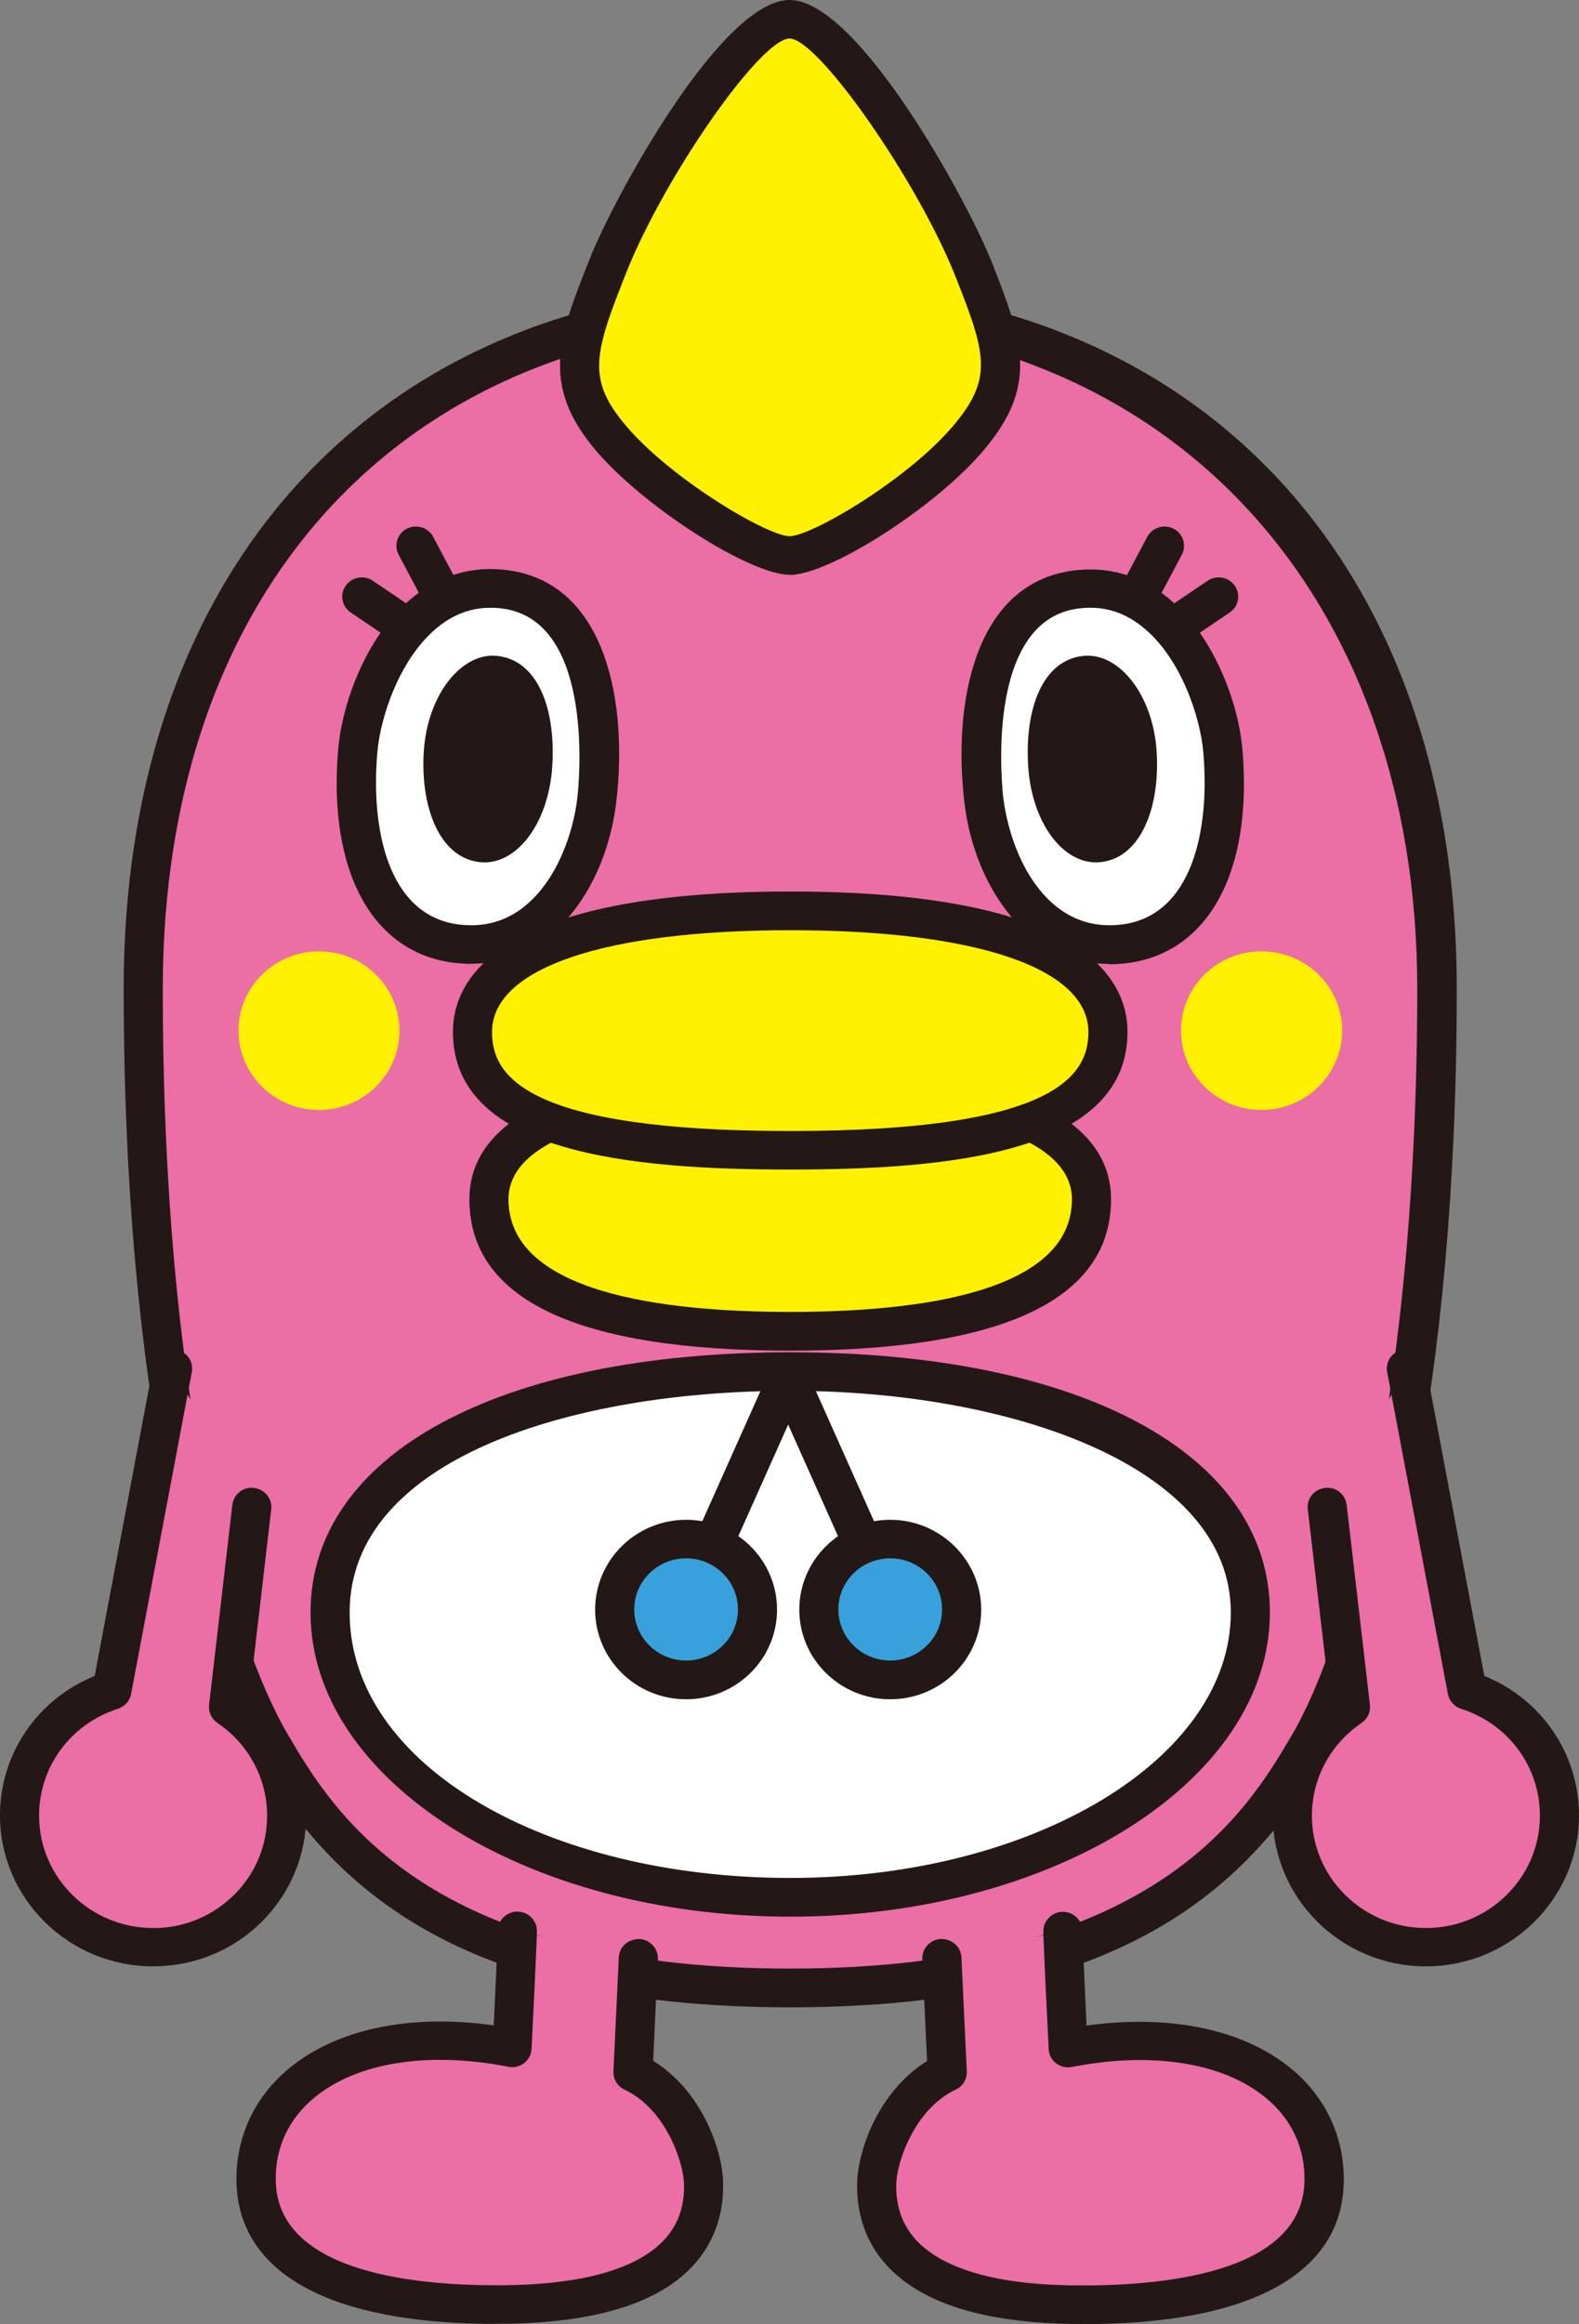
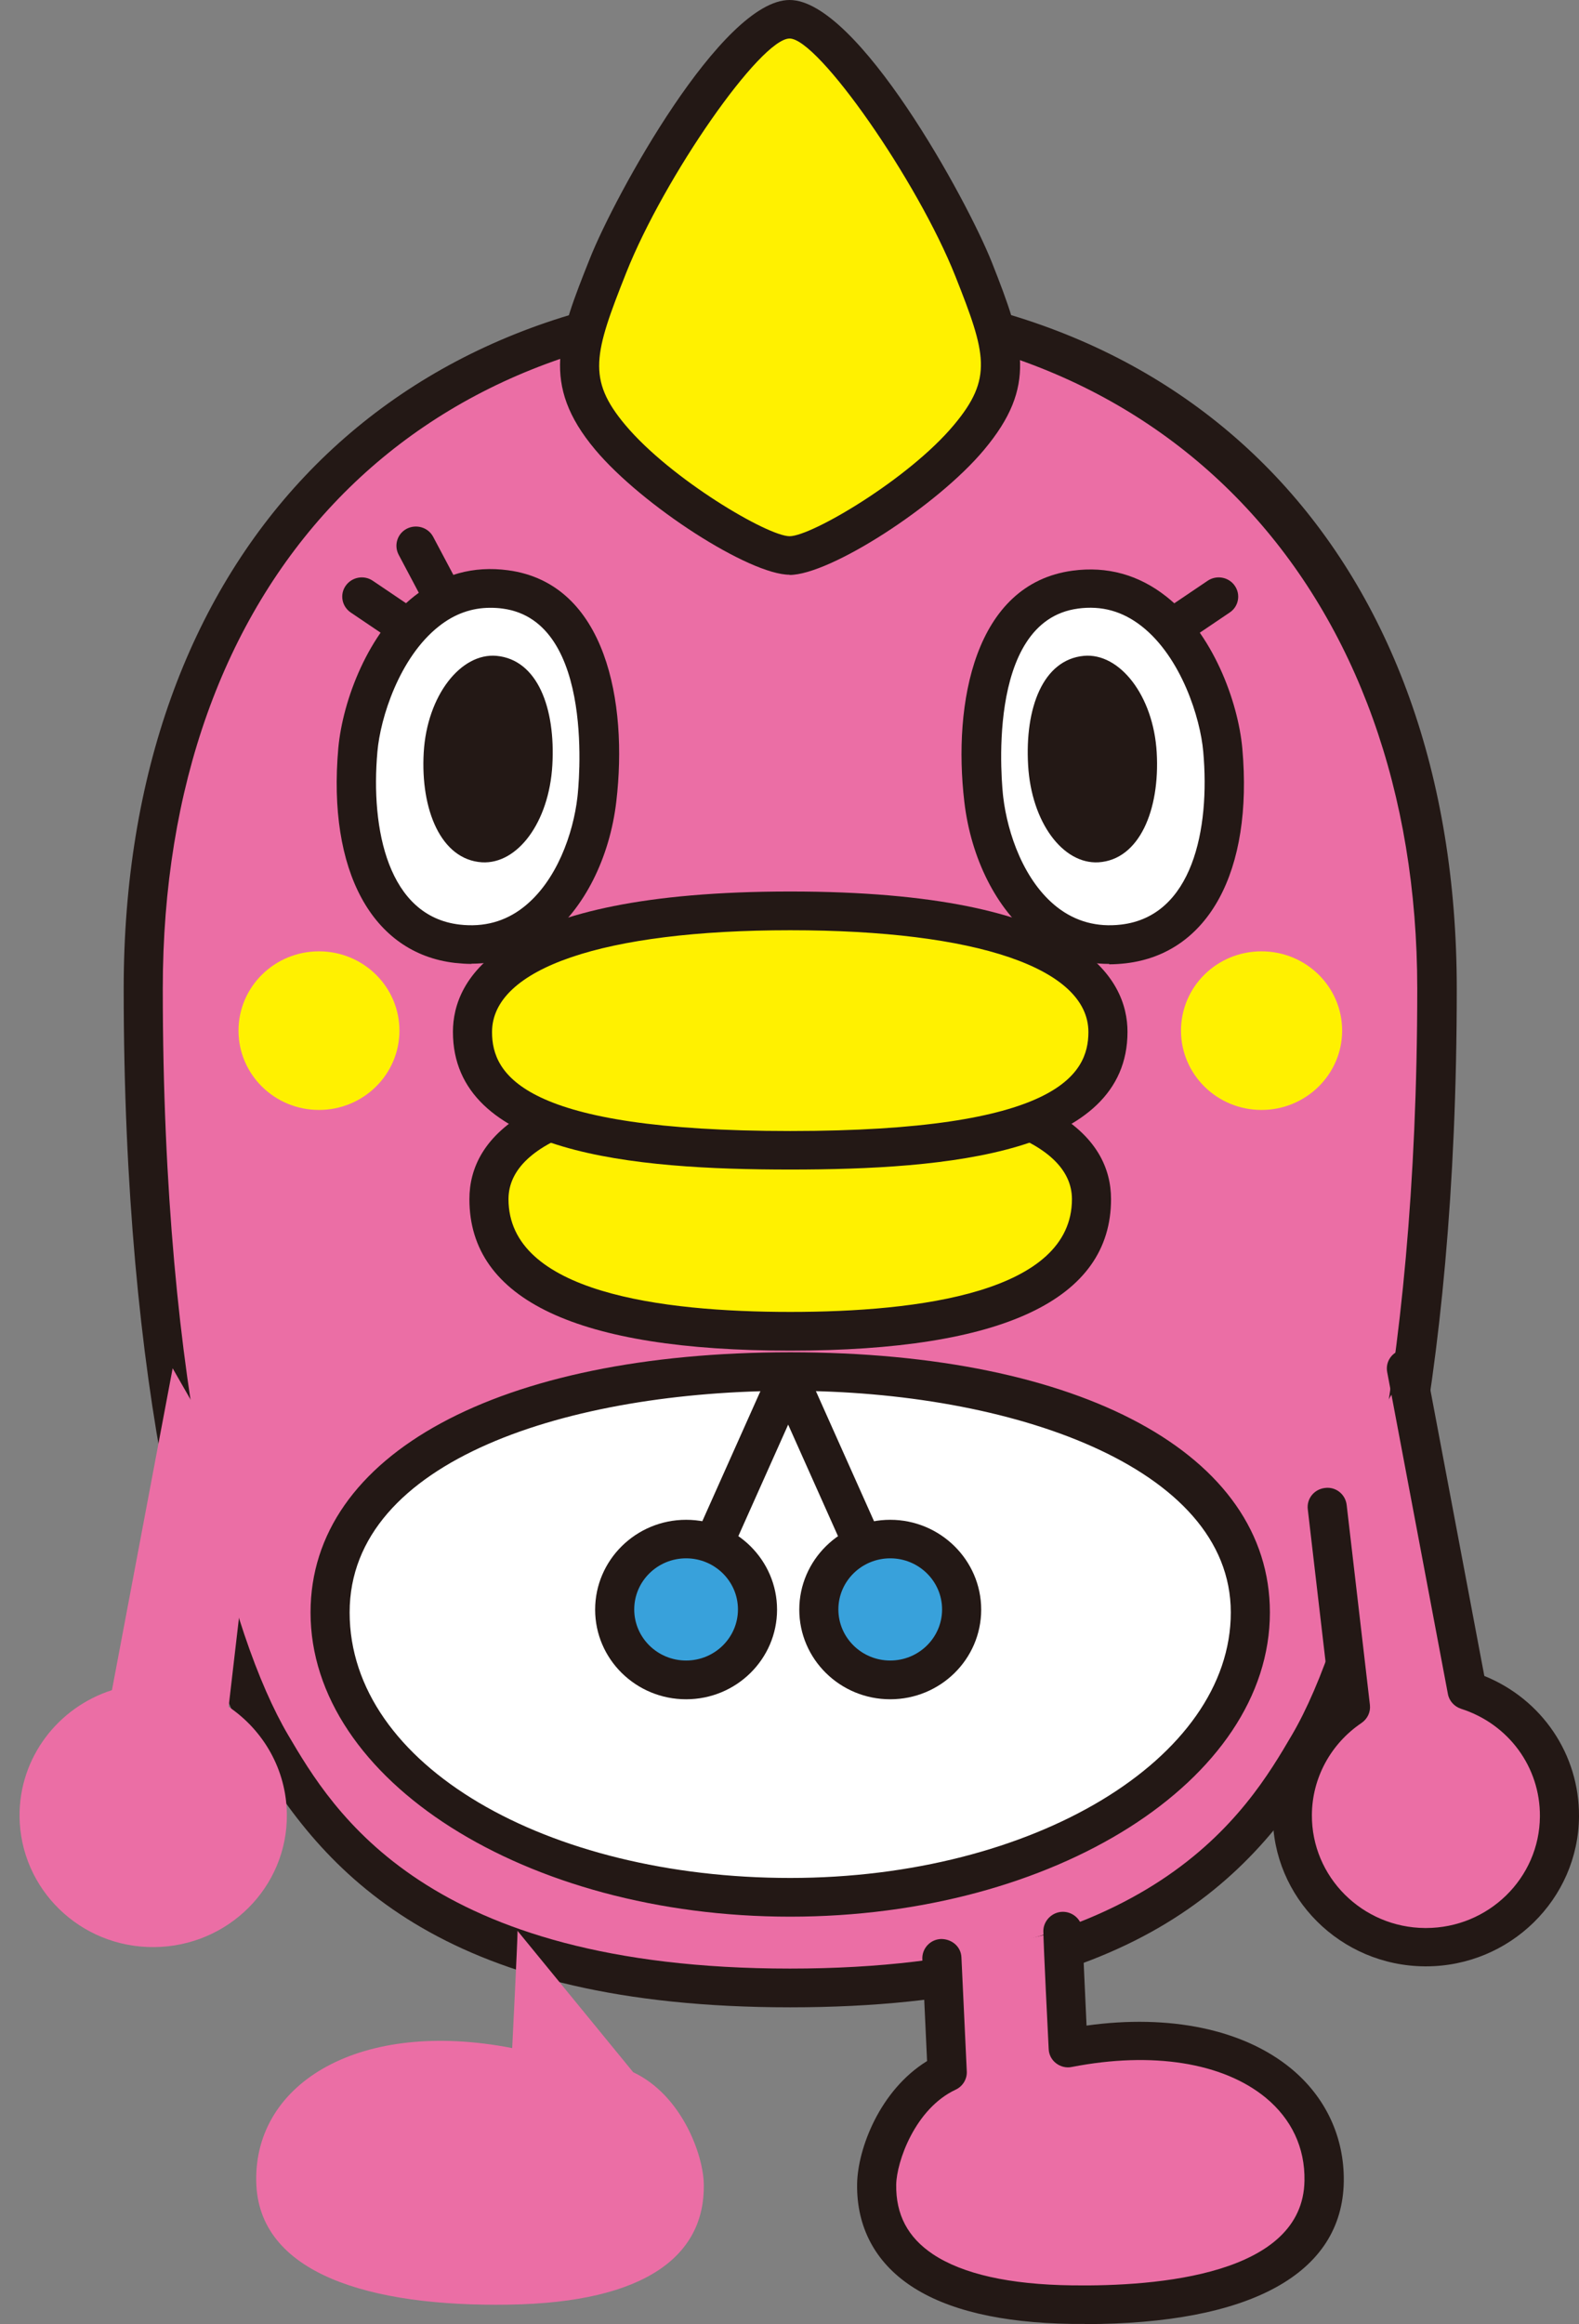
<svg xmlns="http://www.w3.org/2000/svg" width="87" height="128" viewBox="0 0 87 128" fill="none">
  <rect x="0" y="0" width="87" height="128" fill="#808080" stroke="none" />
  <path fill-rule="evenodd" clip-rule="evenodd" d="M43.54 16.698C22.994 16.698 7.892 30.581 7.892 54.45C7.892 76.186 11.588 90.382 14.944 96.089C18.482 102.087 24.525 109.481 43.54 109.481C62.554 109.481 68.598 102.087 72.135 96.089C75.491 90.382 79.188 76.186 79.188 54.45C79.188 30.581 64.085 16.698 43.54 16.698Z" fill="#EB6EA5" />
  <path d="M43.54 110.554C24.741 110.554 18.074 103.517 14.014 96.626C10.534 90.717 6.815 76.532 6.815 54.461C6.815 30.883 21.226 15.648 43.54 15.648C65.854 15.648 80.265 30.883 80.265 54.461C80.265 76.532 76.546 90.717 73.065 96.626C69.017 103.517 62.339 110.554 43.54 110.554ZM43.54 17.759C22.541 17.759 8.969 32.156 8.969 54.45C8.969 76.744 12.688 90.147 15.874 95.553C18.334 99.731 23.448 108.42 43.528 108.42C63.609 108.42 68.734 99.731 71.183 95.553C74.369 90.136 78.088 76.13 78.088 54.45C78.088 32.771 64.516 17.759 43.528 17.759H43.54Z" fill="#231815" />
  <path fill-rule="evenodd" clip-rule="evenodd" d="M58.552 106.343C58.552 106.912 58.846 112.799 58.846 112.799C67.158 111.179 73.042 114.653 72.951 120.126C72.872 125.241 66.659 127.051 59.039 126.928C51.42 126.816 48.222 124.18 48.291 120.304C48.313 118.674 49.504 115.39 52.18 114.128L51.885 107.851" fill="#EB6EA5" />
  <path d="M59.754 127.989C59.516 127.989 59.277 127.989 59.039 127.989C55.161 127.933 52.191 127.229 50.195 125.9C48.211 124.582 47.191 122.639 47.225 120.282C47.259 118.339 48.472 115.122 51.08 113.513L50.819 107.895C50.796 107.314 51.25 106.812 51.851 106.79C52.452 106.79 52.95 107.214 52.973 107.806L53.268 114.083C53.291 114.508 53.041 114.91 52.656 115.088C50.411 116.138 49.402 119.065 49.379 120.316C49.356 121.969 50.014 123.22 51.397 124.147C53.041 125.241 55.615 125.822 59.062 125.867C63.801 125.934 71.795 125.286 71.874 120.103C71.908 118.283 71.16 116.708 69.743 115.535C67.384 113.592 63.484 112.977 59.062 113.837C58.756 113.904 58.438 113.826 58.189 113.636C57.939 113.446 57.792 113.156 57.781 112.854C57.747 112.251 57.486 106.924 57.486 106.354C57.486 105.784 57.974 105.293 58.563 105.293C59.153 105.293 59.64 105.773 59.64 106.354C59.64 106.689 59.765 109.325 59.867 111.559C64.436 110.922 68.496 111.76 71.126 113.916C73.042 115.49 74.074 117.702 74.04 120.148C73.961 125.23 68.892 128 59.754 128V127.989Z" fill="#231815" />
  <path fill-rule="evenodd" clip-rule="evenodd" d="M53.654 14.833C51.93 10.499 46.204 1.05 43.506 1.05C40.807 1.05 35.217 10.298 33.494 14.632C31.782 18.965 31.033 21.021 33.618 24.081C36.192 27.152 41.782 30.581 43.506 30.581C45.229 30.581 50.819 27.152 53.393 24.081C55.978 21.009 55.377 19.166 53.654 14.833Z" fill="#FFF100" />
  <path d="M43.506 31.654C41.295 31.654 35.387 27.856 32.791 24.762C29.764 21.155 30.784 18.552 32.496 14.252C33.857 10.812 39.764 0 43.506 0C47.247 0 53.268 10.968 54.651 14.453C56.431 18.954 57.157 21.266 54.22 24.773C51.635 27.867 45.728 31.665 43.506 31.665V31.654ZM43.506 2.122C41.907 2.122 36.612 9.717 34.503 15.023C32.734 19.479 32.326 20.875 34.458 23.411C36.963 26.393 42.304 29.532 43.506 29.532C44.708 29.532 50.059 26.393 52.554 23.411C54.719 20.831 54.334 19.49 52.644 15.224C50.558 9.963 45.082 2.122 43.506 2.122Z" fill="#231815" />
-   <path fill-rule="evenodd" clip-rule="evenodd" d="M28.516 106.343C28.516 106.912 28.221 112.799 28.221 112.799C19.91 111.179 14.026 114.653 14.117 120.126C14.196 125.241 20.409 127.051 28.029 126.928C35.648 126.816 38.846 124.18 38.778 120.304C38.755 118.674 37.564 115.39 34.888 114.128L35.183 107.851" fill="#EB6EA5" />
-   <path d="M27.314 127.989C18.176 127.989 13.119 125.208 13.028 120.137C12.994 117.691 14.026 115.479 15.942 113.904C18.573 111.738 22.62 110.9 27.201 111.548C27.314 109.314 27.428 106.678 27.428 106.343C27.428 105.751 27.915 105.282 28.505 105.282C29.095 105.282 29.582 105.762 29.582 106.343C29.582 106.924 29.321 112.24 29.287 112.843C29.276 113.156 29.117 113.435 28.879 113.625C28.63 113.815 28.312 113.893 28.006 113.826C23.584 112.966 19.684 113.58 17.325 115.524C15.897 116.697 15.16 118.283 15.194 120.092C15.273 125.275 23.233 125.934 28.006 125.856C31.453 125.8 34.038 125.219 35.671 124.135C37.054 123.22 37.723 121.969 37.689 120.316C37.666 119.053 36.657 116.138 34.412 115.088C34.027 114.91 33.777 114.508 33.8 114.083L34.095 107.806C34.117 107.225 34.594 106.801 35.217 106.79C35.807 106.812 36.272 107.314 36.249 107.895L35.988 113.502C38.596 115.099 39.821 118.327 39.843 120.271C39.877 122.628 38.857 124.571 36.873 125.889C34.877 127.218 31.907 127.911 28.029 127.978C27.791 127.978 27.541 127.978 27.314 127.978V127.989Z" fill="#231815" />
+   <path fill-rule="evenodd" clip-rule="evenodd" d="M28.516 106.343C28.516 106.912 28.221 112.799 28.221 112.799C19.91 111.179 14.026 114.653 14.117 120.126C14.196 125.241 20.409 127.051 28.029 126.928C35.648 126.816 38.846 124.18 38.778 120.304C38.755 118.674 37.564 115.39 34.888 114.128" fill="#EB6EA5" />
  <path fill-rule="evenodd" clip-rule="evenodd" d="M43.54 59.789C32.417 59.789 26.94 62.157 26.94 66.044C26.94 70.791 32.417 73.315 43.54 73.315C54.663 73.315 60.139 70.78 60.139 66.044C60.139 62.157 54.663 59.789 43.54 59.789Z" fill="#FFF100" />
  <path d="M43.54 74.387C31.816 74.387 25.863 71.584 25.863 66.044C25.863 62.704 28.936 58.717 43.54 58.717C58.144 58.717 61.216 62.704 61.216 66.044C61.216 71.573 55.264 74.387 43.54 74.387ZM43.54 60.85C33.675 60.85 28.017 62.749 28.017 66.044C28.017 71.182 36.453 72.254 43.54 72.254C50.626 72.254 59.062 71.182 59.062 66.044C59.062 62.738 53.404 60.85 43.54 60.85Z" fill="#231815" />
  <path fill-rule="evenodd" clip-rule="evenodd" d="M43.54 50.172C31.714 50.172 26.033 52.831 26.033 56.84C26.033 61.565 32.02 63.352 43.54 63.352C55.059 63.352 61.046 61.554 61.046 56.84C61.046 52.831 55.366 50.172 43.54 50.172Z" fill="#FFF100" />
  <path d="M43.54 64.413C34.888 64.413 24.956 63.553 24.956 56.829C24.956 53.948 27.371 49.1 43.54 49.1C59.708 49.1 62.123 53.948 62.123 56.829C62.123 63.542 52.191 64.413 43.54 64.413ZM43.54 51.233C33.256 51.233 27.11 53.333 27.11 56.84C27.11 59.186 28.811 62.291 43.54 62.291C58.268 62.291 59.969 59.175 59.969 56.84C59.969 53.333 53.824 51.233 43.54 51.233Z" fill="#231815" />
  <path fill-rule="evenodd" clip-rule="evenodd" d="M68.892 88.807C68.892 80.14 57.543 75.538 43.54 75.538C29.537 75.538 18.187 80.14 18.187 88.807C18.187 97.474 29.537 104.5 43.54 104.5C57.543 104.5 68.892 97.474 68.892 88.807Z" fill="white" />
  <path d="M43.54 105.561C28.97 105.561 17.11 98.044 17.11 88.807C17.11 80.106 27.484 74.477 43.54 74.477C59.595 74.477 69.969 80.106 69.969 88.807C69.969 98.044 58.109 105.561 43.54 105.561ZM43.54 76.599C31.453 76.599 19.264 80.374 19.264 88.807C19.264 97.24 30.149 103.428 43.54 103.428C56.93 103.428 67.815 96.871 67.815 88.807C67.815 80.743 55.626 76.599 43.54 76.599Z" fill="#231815" />
  <path d="M22.008 56.762C22.008 59.175 20.024 61.13 17.575 61.13C15.126 61.13 13.141 59.175 13.141 56.762C13.141 54.35 15.126 52.395 17.575 52.395C20.024 52.395 22.008 54.35 22.008 56.762Z" fill="#FFF100" />
  <path d="M65.071 56.762C65.071 59.175 67.055 61.13 69.505 61.13C71.954 61.13 73.949 59.175 73.949 56.762C73.949 54.35 71.965 52.395 69.505 52.395C67.044 52.395 65.071 54.35 65.071 56.762Z" fill="#FFF100" />
  <path fill-rule="evenodd" clip-rule="evenodd" d="M27.847 32.469C32.972 33.15 33.324 40.332 32.893 44.018C32.462 47.715 30.07 52.54 25.194 51.982C20.591 51.446 19.276 46.263 19.718 41.304C20.001 38.076 22.518 31.754 27.847 32.469Z" fill="white" />
  <path d="M25.976 53.088C25.682 53.088 25.375 53.065 25.058 53.032C20.5 52.496 18.04 47.961 18.64 41.203C18.879 38.579 20.285 34.826 22.836 32.827C24.355 31.631 26.09 31.151 27.995 31.408C33.414 32.134 34.594 38.713 33.959 44.13C33.596 47.257 32.179 50.061 30.172 51.624C28.936 52.585 27.53 53.076 25.976 53.076V53.088ZM27.02 33.474C25.988 33.474 25.047 33.809 24.185 34.491C21.997 36.211 20.953 39.562 20.795 41.393C20.409 45.694 21.396 50.463 25.319 50.921C26.657 51.077 27.836 50.753 28.834 49.971C30.682 48.531 31.589 45.883 31.816 43.895C31.861 43.504 32.882 34.212 27.7 33.519C27.462 33.486 27.235 33.474 27.008 33.474H27.02Z" fill="#231815" />
  <path fill-rule="evenodd" clip-rule="evenodd" d="M23.346 41.449C23.165 44.599 24.298 47.347 26.555 47.492C28.516 47.603 30.251 45.291 30.433 42.142C30.614 38.992 29.616 36.334 27.36 36.121C25.398 35.943 23.527 38.3 23.346 41.449Z" fill="#231815" />
  <path d="M24.366 33.854C23.981 33.854 23.607 33.642 23.414 33.285L21.963 30.548C21.691 30.023 21.895 29.386 22.416 29.118C22.949 28.85 23.595 29.051 23.867 29.565L25.319 32.302C25.591 32.827 25.387 33.463 24.865 33.731C24.707 33.809 24.537 33.854 24.366 33.854Z" fill="#231815" />
  <path d="M22.348 35.552C22.133 35.552 21.929 35.496 21.736 35.362L19.321 33.731C18.833 33.396 18.709 32.737 19.049 32.257C19.389 31.777 20.058 31.654 20.545 31.989L22.96 33.62C23.448 33.955 23.573 34.614 23.233 35.094C23.029 35.395 22.688 35.552 22.348 35.552Z" fill="#231815" />
  <path fill-rule="evenodd" clip-rule="evenodd" d="M59.232 32.469C54.107 33.15 53.755 40.332 54.186 44.018C54.617 47.715 57.01 52.54 61.885 51.982C66.489 51.446 67.804 46.263 67.362 41.304C67.078 38.076 64.561 31.754 59.232 32.469Z" fill="white" />
  <path d="M61.114 53.088C59.561 53.088 58.155 52.607 56.919 51.647C54.912 50.083 53.495 47.28 53.132 44.152C52.497 38.735 53.688 32.156 59.096 31.43C61.001 31.174 62.736 31.654 64.255 32.849C66.806 34.848 68.212 38.601 68.45 41.226C69.051 47.983 66.591 52.518 62.033 53.054C61.727 53.088 61.42 53.11 61.114 53.11V53.088ZM59.243 32.469L59.391 33.519C54.198 34.212 55.23 43.504 55.275 43.895C55.513 45.895 56.409 48.531 58.257 49.971C59.266 50.753 60.445 51.077 61.772 50.921C65.695 50.463 66.681 45.694 66.296 41.393C66.137 39.562 65.094 36.211 62.906 34.491C61.851 33.664 60.706 33.34 59.379 33.519L59.232 32.469H59.243Z" fill="#231815" />
-   <path d="M62.713 33.854C62.543 33.854 62.373 33.809 62.214 33.731C61.693 33.463 61.488 32.815 61.761 32.302L63.212 29.565C63.484 29.051 64.142 28.85 64.663 29.118C65.185 29.386 65.389 30.034 65.117 30.548L63.665 33.285C63.473 33.642 63.098 33.854 62.713 33.854Z" fill="#231815" />
  <path d="M64.731 35.552C64.391 35.552 64.051 35.395 63.847 35.094C63.507 34.614 63.631 33.944 64.119 33.62L66.534 31.989C67.022 31.654 67.702 31.777 68.031 32.257C68.371 32.737 68.246 33.407 67.758 33.731L65.344 35.362C65.151 35.485 64.947 35.552 64.731 35.552Z" fill="#231815" />
  <path fill-rule="evenodd" clip-rule="evenodd" d="M63.733 41.449C63.915 44.599 62.781 47.347 60.525 47.492C58.563 47.603 56.828 45.291 56.647 42.142C56.465 38.992 57.463 36.334 59.72 36.121C61.681 35.943 63.552 38.3 63.733 41.449Z" fill="#231815" />
  <path fill-rule="evenodd" clip-rule="evenodd" d="M52.985 88.651C52.985 90.795 51.227 92.526 49.05 92.526C46.873 92.526 45.116 90.784 45.116 88.651C45.116 86.517 46.885 84.764 49.05 84.764C51.216 84.764 52.985 86.495 52.985 88.651Z" fill="#38A1DB" />
  <path d="M49.05 93.588C46.284 93.588 44.039 91.376 44.039 88.651C44.039 85.925 46.295 83.703 49.05 83.703C51.805 83.703 54.062 85.925 54.062 88.651C54.062 91.376 51.817 93.588 49.05 93.588ZM49.05 85.825C47.474 85.825 46.193 87.087 46.193 88.639C46.193 90.192 47.474 91.454 49.05 91.454C50.626 91.454 51.907 90.192 51.907 88.639C51.907 87.087 50.626 85.825 49.05 85.825Z" fill="#231815" />
  <path d="M47.474 85.948C47.055 85.948 46.669 85.713 46.488 85.311L42.44 76.253C42.202 75.717 42.44 75.091 42.995 74.856C43.54 74.622 44.175 74.856 44.413 75.404L48.461 84.462C48.699 84.998 48.461 85.624 47.905 85.858C47.769 85.914 47.621 85.948 47.474 85.948Z" fill="#231815" />
  <path fill-rule="evenodd" clip-rule="evenodd" d="M33.868 88.651C33.868 90.795 35.625 92.526 37.802 92.526C39.979 92.526 41.737 90.784 41.737 88.651C41.737 86.517 39.979 84.764 37.802 84.764C35.625 84.764 33.868 86.495 33.868 88.651Z" fill="#38A1DB" />
  <path d="M37.803 93.588C35.036 93.588 32.791 91.376 32.791 88.651C32.791 85.925 35.036 83.703 37.803 83.703C40.569 83.703 42.814 85.925 42.814 88.651C42.814 91.376 40.569 93.588 37.803 93.588ZM37.803 85.825C36.226 85.825 34.945 87.087 34.945 88.639C34.945 90.192 36.226 91.454 37.803 91.454C39.379 91.454 40.66 90.192 40.66 88.639C40.66 87.087 39.379 85.825 37.803 85.825Z" fill="#231815" />
  <path d="M39.378 85.948C39.231 85.948 39.084 85.914 38.948 85.858C38.403 85.624 38.154 84.998 38.392 84.462L42.44 75.404C42.678 74.868 43.313 74.622 43.857 74.856C44.401 75.091 44.651 75.717 44.413 76.253L40.365 85.311C40.184 85.713 39.798 85.948 39.378 85.948Z" fill="#231815" />
  <path fill-rule="evenodd" clip-rule="evenodd" d="M73.133 82.988L74.414 94.001C72.498 95.296 71.228 97.463 71.205 99.932C71.171 103.941 74.448 107.203 78.519 107.236C82.589 107.27 85.9 104.042 85.934 100.032C85.957 96.793 83.814 94.034 80.843 93.085L77.498 75.359" fill="#EB6EA5" />
  <path d="M78.575 108.297H78.507C73.859 108.264 70.094 104.511 70.128 99.92C70.151 97.418 71.308 95.073 73.269 93.52L72.056 83.122C71.988 82.541 72.407 82.016 73.008 81.949C73.598 81.871 74.131 82.295 74.199 82.887L75.48 93.9C75.525 94.291 75.344 94.671 75.015 94.894C73.314 96.045 72.294 97.932 72.283 99.954C72.26 103.372 75.061 106.164 78.519 106.186H78.564C82.011 106.186 84.823 103.439 84.846 100.043C84.868 97.329 83.122 94.95 80.503 94.112C80.129 93.99 79.845 93.677 79.777 93.297L76.432 75.571C76.319 74.991 76.704 74.443 77.294 74.332C77.872 74.22 78.439 74.6 78.553 75.18L81.784 92.303C84.959 93.587 87.022 96.626 87 100.043C86.966 104.6 83.19 108.297 78.564 108.297H78.575Z" fill="#231815" />
  <path fill-rule="evenodd" clip-rule="evenodd" d="M13.878 82.988L12.597 94.001C14.513 95.296 15.783 97.463 15.806 99.932C15.84 103.941 12.563 107.203 8.493 107.236C4.422 107.27 1.111 104.042 1.077 100.032C1.055 96.793 3.198 94.034 6.168 93.085L9.513 75.359" fill="#EB6EA5" />
-   <path d="M8.436 108.297C3.81 108.297 0.034 104.612 0 100.043C-0.022 96.614 2.052 93.587 5.216 92.303L8.447 75.18C8.561 74.6 9.116 74.22 9.706 74.332C10.296 74.443 10.681 74.991 10.568 75.571L7.223 93.297C7.155 93.677 6.871 93.99 6.497 94.112C3.878 94.95 2.132 97.329 2.154 100.043C2.177 103.439 4.989 106.186 8.436 106.186H8.481C10.159 106.186 11.735 105.516 12.915 104.343C14.094 103.171 14.729 101.607 14.717 99.954C14.706 97.932 13.686 96.045 11.985 94.894C11.656 94.671 11.475 94.291 11.52 93.9L12.801 82.887C12.869 82.306 13.391 81.871 13.992 81.949C14.581 82.016 15.012 82.541 14.944 83.122L13.731 93.52C15.693 95.084 16.849 97.43 16.872 99.92C16.883 102.143 16.021 104.232 14.445 105.818C12.869 107.404 10.749 108.275 8.493 108.297H8.425H8.436Z" fill="#231815" />
</svg>